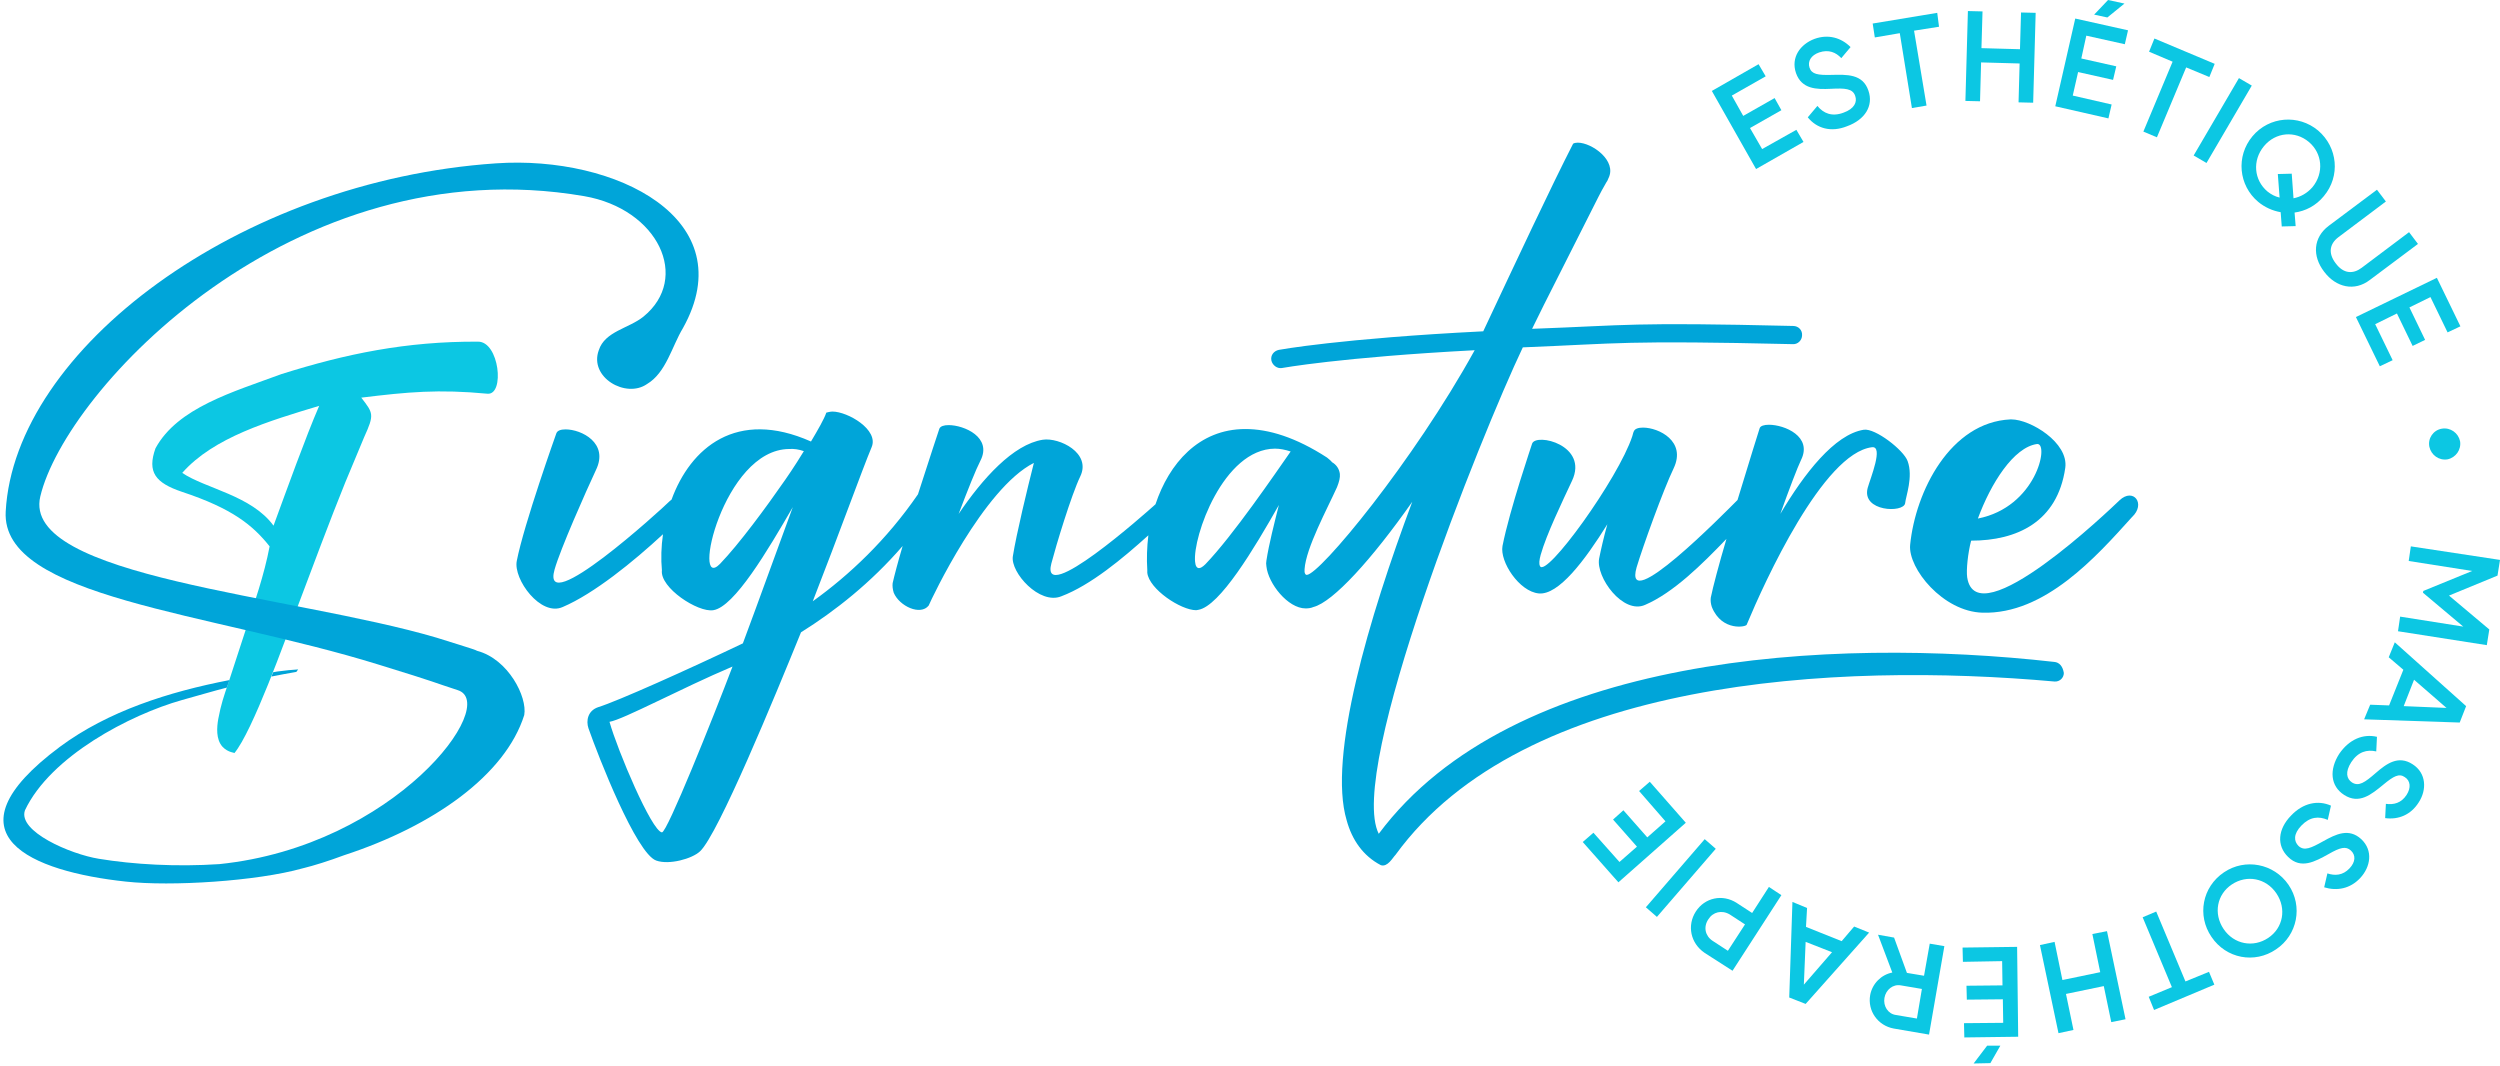
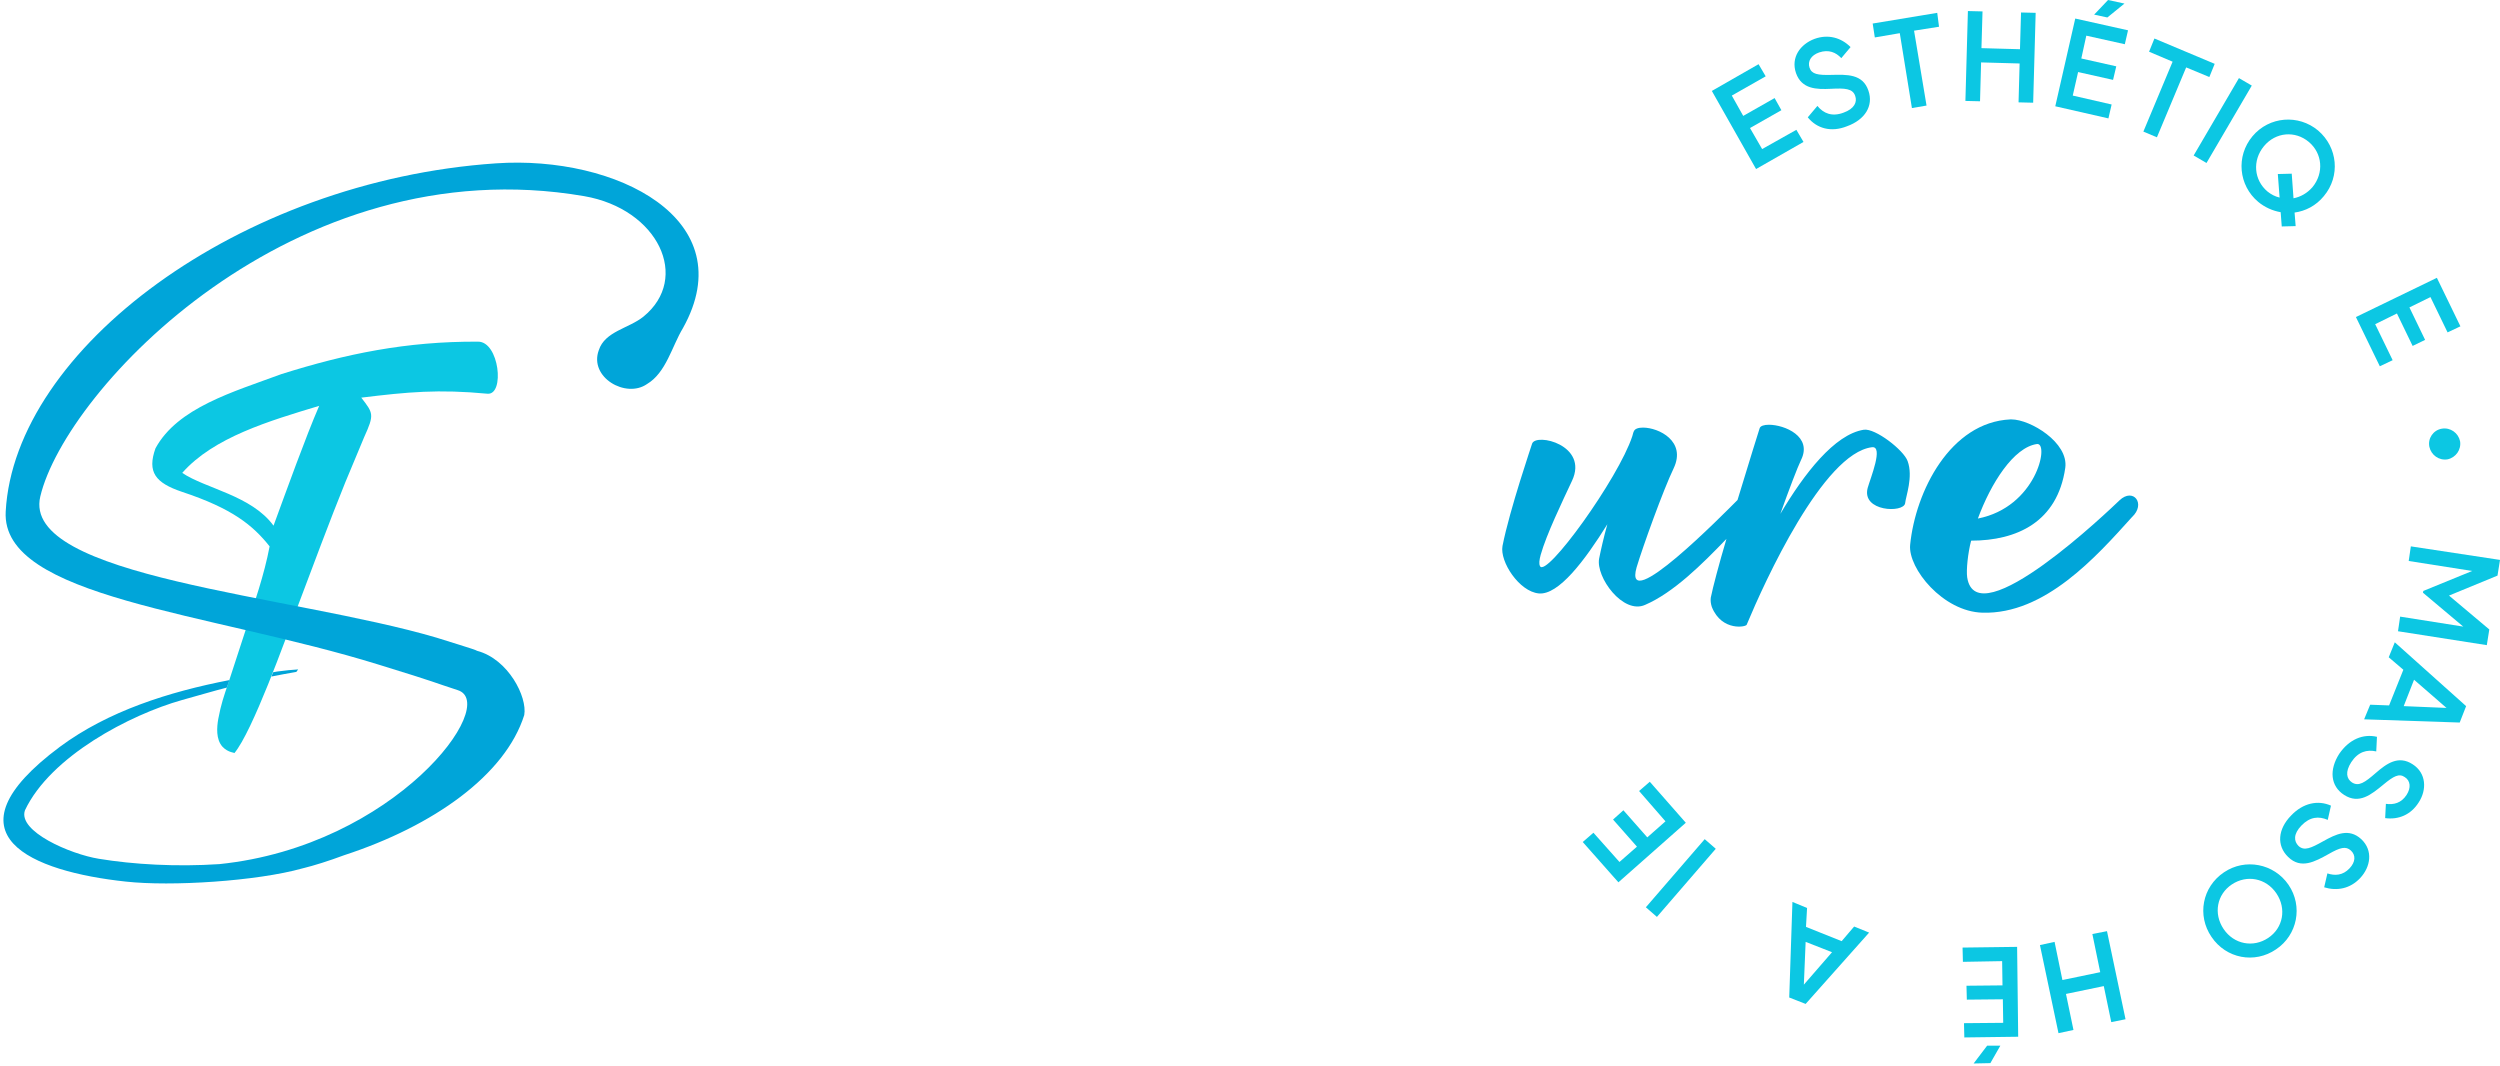
<svg xmlns="http://www.w3.org/2000/svg" width="701" height="299" viewBox="0 0 701 299" fill="none">
  <path d="M62.4 209.4C60.5 207.3 60.8 203.9 61.2 201.6C62 197.4 62.7 195.4 64.1 191.3C65.7 186.5 67.2 181.7 68.8 176.9C71.3 169.1 74.1 161.2 75.6 153.2C70.9 147.3 65.2 142.6 51 137.9C43.6 135.4 41.2 132.4 43.6 125.7C49.8 114.3 65.4 109.9 78.9 104.9C97 99.2 113.9 95.7 134 95.8C140 95.7 141.6 110.8 136.7 110.4C122.9 109.1 114.4 109.9 101.3 111.5C104.7 115.9 105 116.2 102.1 122.6C100.7 126 98.9 130.2 96.8 135.3C92.5 145.9 87.6 159.1 83.3 170.5C80 179.4 70.8 205.1 65.7 211.2C65.9 211 64 211.1 62.4 209.4ZM76.7 147.4C80.3 137.6 85.8 122.3 89.5 113.8C75.6 118 59.9 122.6 51.1 132.6C57.6 137 70.5 138.9 76.7 147.4Z" fill="#0CC7E3" />
  <path d="M503.7 36.4L505.7 39.8L492.4 47.4L480 25.5L493.1 18L495.1 21.4L485.6 26.8L488.8 32.5L497.6 27.5L499.5 30.9L490.7 35.9L494.1 41.8L503.7 36.4Z" fill="#0CC7E3" />
  <path d="M506.9 32.9L509.6 29.7C511.3 31.8 513.7 32.8 516.9 31.6C520 30.5 520.8 28.6 520.2 26.9C519.5 24.8 517.3 24.7 513.4 24.9C509.3 25.1 505.2 25 503.6 20.5C502.1 16.1 504.8 12.4 508.8 10.9C512.7 9.5 516.3 10.6 518.9 13.2L516.3 16.3C514.8 14.7 512.8 13.8 510.1 14.7C507.8 15.5 506.8 17.2 507.4 19C508 20.8 509.7 21.1 513.5 21C517.9 20.9 522.3 20.7 523.9 25.4C525.4 29.7 522.9 33.6 517.9 35.4C513.4 37.2 509.4 36 506.9 32.9Z" fill="#0CC7E3" />
  <path d="M543.7 7.5L536.7 8.6L540.2 29.6L536.1 30.3L532.7 9.3L525.7 10.5L525.1 6.6L543.2 3.6L543.7 7.5Z" fill="#0CC7E3" />
  <path d="M570.8 3.6L570.1 28.8L566 28.7L566.3 17.8L555.5 17.5L555.2 28.4L551.1 28.3L551.8 3.1L555.9 3.2L555.6 13.5L566.4 13.8L566.7 3.5L570.8 3.6Z" fill="#0CC7E3" />
  <path d="M592.1 29.3L591.2 33.2L576.3 29.8L581.9 5.2L596.7 8.5L595.8 12.4L585 10L583.6 16.4L593.4 18.6L592.5 22.4L582.7 20.2L581.2 26.8L592.1 29.3ZM590.9 4.9L587.2 4.1L591.1 0L595.7 1L590.9 4.9Z" fill="#0CC7E3" />
  <path d="M619.5 21.6L613 18.9L604.8 38.5L601 36.9L609.2 17.3L602.6 14.5L604.1 10.8L621 17.9L619.5 21.6Z" fill="#0CC7E3" />
  <path d="M631.4 24L618.7 45.7L615.1 43.6L627.8 21.9L631.4 24Z" fill="#0CC7E3" />
  <path d="M643.4 59.6L643.7 63.4L639.8 63.5L639.5 59.5C637.2 59.1 635 58.1 633.2 56.6C627.7 52 626.9 43.8 631.6 38.2C636.3 32.6 644.5 32 650 36.6C655.5 41.3 656.3 49.4 651.6 55C649.4 57.7 646.4 59.2 643.4 59.6ZM639.2 55.4L638.7 48.8L642.6 48.7L643.1 55.6C645.1 55.2 646.9 54.2 648.4 52.5C651.7 48.5 651.2 43 647.4 39.8C643.6 36.6 638.1 37 634.8 41C631.5 45 632 50.5 635.8 53.7C636.8 54.5 637.9 55.1 639.2 55.4Z" fill="#0CC7E3" />
-   <path d="M653 63.3L666.5 53.2L669 56.5L655.7 66.5C653.3 68.3 652.7 70.9 654.9 73.8C657.1 76.8 659.8 76.9 662.2 75.1L675.5 65.1L678 68.4L664.5 78.5C660.2 81.8 655 80.6 651.7 76.2C648.3 71.8 648.6 66.6 653 63.3Z" fill="#0CC7E3" />
  <path d="M670.9 101L667.3 102.7L660.6 88.9L683.3 77.9L689.9 91.5L686.3 93.2L681.5 83.3L675.6 86.2L680 95.3L676.5 97L672.1 87.9L666 90.9L670.9 101Z" fill="#0CC7E3" />
  <path d="M684.7 120.2C687.1 119.8 689.3 121.4 689.8 123.7C690.2 126.1 688.6 128.3 686.3 128.8C683.9 129.2 681.7 127.6 681.2 125.3C680.7 122.9 682.3 120.6 684.7 120.2Z" fill="#0CC7E3" />
  <path d="M672.4 177L673 172.9L690.7 175.7L679.4 166.2L679.5 165.7L693.2 160.1L675.4 157.3L676 153.2L701 157L700.3 161.4L686.7 167L698 176.5L697.3 180.9L672.4 177Z" fill="#0CC7E3" />
  <path d="M669.9 197.8L673.9 187.8L669.8 184.3L671.5 180.1L691.5 198L689.7 202.6L662.9 201.7L664.6 197.6L669.9 197.8ZM674 198L686 198.5L676.9 190.6L674 198Z" fill="#0CC7E3" />
  <path d="M666.5 206.6L666.3 210.7C663.7 210.1 661.2 210.8 659.3 213.7C657.5 216.5 658 218.4 659.5 219.4C661.4 220.6 663.1 219.4 666.1 216.8C669.2 214.1 672.5 211.7 676.5 214.3C680.4 216.8 680.5 221.5 678.2 225C676 228.5 672.5 229.9 668.8 229.4L669 225.4C671.2 225.7 673.3 225.2 674.8 222.9C676.1 220.9 675.9 218.9 674.3 217.9C672.7 216.8 671.2 217.6 668.3 220C664.9 222.8 661.5 225.6 657.3 222.9C653.4 220.4 653.1 215.8 655.9 211.4C658.7 207.3 662.6 205.7 666.5 206.6Z" fill="#0CC7E3" />
  <path d="M653.6 225.9L652.7 229.9C650.2 228.8 647.7 229 645.3 231.5C643 233.9 643.2 235.9 644.5 237.2C646.1 238.7 648 237.8 651.4 235.9C655 233.9 658.6 232.1 662.1 235.3C665.5 238.5 664.7 243.1 661.8 246.2C659 249.2 655.3 249.9 651.7 248.8L652.6 244.9C654.7 245.6 656.9 245.5 658.8 243.5C660.5 241.7 660.6 239.8 659.2 238.5C657.8 237.2 656.2 237.6 652.9 239.5C649.1 241.6 645.2 243.8 641.6 240.3C638.3 237.1 638.7 232.5 642.4 228.7C645.8 225.1 650 224.3 653.6 225.9Z" fill="#0CC7E3" />
  <path d="M641.7 248.1C645.8 254.1 644.2 262.2 638.2 266.2C632.2 270.3 624.2 268.8 620.1 262.7C616 256.7 617.5 248.7 623.6 244.6C629.5 240.6 637.6 242.1 641.7 248.1ZM623.5 260.5C626.4 264.8 631.8 265.8 636 263C640.2 260.2 641.2 254.8 638.3 250.5C635.4 246.2 630 245.2 625.8 248C621.6 250.8 620.6 256.2 623.5 260.5Z" fill="#0CC7E3" />
-   <path d="M602.5 279.5L609 276.8L600.8 257.2L604.6 255.6L612.8 275.2L619.4 272.5L620.9 276.1L604 283.2L602.5 279.5Z" fill="#0CC7E3" />
  <path d="M577.2 289.7L572 265L576.1 264.1L578.3 274.8L588.9 272.6L586.7 261.9L590.8 261.1L596 285.8L592 286.6L589.9 276.5L579.3 278.7L581.4 288.8L577.2 289.7Z" fill="#0CC7E3" />
  <path d="M550.4 269.7L550.3 265.7L565.6 265.5L565.9 290.7L550.8 290.9L550.7 286.9L561.7 286.8L561.6 280.2L551.5 280.3L551.4 276.4L561.5 276.3L561.4 269.5L550.4 269.7ZM557.2 293.2H560.9L558.1 298.1L553.4 298.2L557.2 293.2Z" fill="#0CC7E3" />
-   <path d="M534.7 272.8L539.5 273.6L541.1 264.6L545.2 265.3L540.9 290.1L531 288.4C526.6 287.6 523.6 283.5 524.4 279C525 275.8 527.5 273.3 530.6 272.7L526.6 262.1L531.1 262.9L534.7 272.8ZM538.9 277.3L533 276.3C530.8 275.9 528.8 277.5 528.4 279.8C528 282.1 529.4 284.3 531.6 284.6L537.5 285.6L538.9 277.3Z" fill="#0CC7E3" />
  <path d="M506.4 259.9L516.4 263.9L519.9 259.8L524.1 261.5L506.3 281.5L501.7 279.7L502.6 252.9L506.7 254.6L506.4 259.9ZM506.3 264.1L505.8 276.1L513.7 267L506.3 264.1Z" fill="#0CC7E3" />
-   <path d="M475.5 255.6C478 251.7 483 250.6 487 253.2L491.3 256L496 248.7L499.5 251L485.8 272.2L478 267.2C474 264.5 473 259.5 475.5 255.6ZM479 257.8C477.6 259.9 478.1 262.4 480.2 263.8L484.5 266.6L489.3 259.2L485 256.4C482.8 255.1 480.3 255.7 479 257.8Z" fill="#0CC7E3" />
  <path d="M461.5 254.4L478 235.3L481.1 238L464.6 257.1L461.5 254.4Z" fill="#0CC7E3" />
  <path d="M459.6 221.8L462.6 219.2L472.7 230.7L453.8 247.4L443.8 236.1L446.8 233.5L454.1 241.7L459 237.4L452.3 229.8L455.2 227.2L461.9 234.8L467 230.3L459.6 221.8Z" fill="#0CC7E3" />
  <path d="M139.1 45.8C67 50.7 4.1 98 1.6 143.4C0.2 167.7 58.7 171.6 106.3 186.4C123.2 191.6 121.2 191.2 128.3 193.5C140.4 197.2 110.9 237.2 61.5 242.3C49.5 243.1 37.4 242.4 27.7 240.8C19.7 239.5 4.9 233.1 7 227.2C14.2 212 36.5 200.4 51 196.3C55.7 195 59.7 193.8 63.6 192.8C63.8 192.3 63.9 191.9 64.1 191.4C64.2 191.2 64.2 191 64.3 190.7C47.3 194 30.3 199.4 16.8 209.4C-16.5 234.2 9.1 244.4 35.3 247.2C48 248.6 71.9 247.1 84.8 243.5C88.1 242.7 92.2 241.4 96.5 239.8C121.6 231.6 141.7 217.3 147 200.5C147.9 195.4 142.5 184.8 133.8 182.5C133.3 182.1 125.1 179.7 122.4 178.8C81.7 166.8 5.9 161.9 11.3 139.2C18.4 109.3 82.3 41 163.8 55C184.6 58.6 193.7 78 180.4 88.8C176.3 92.1 169.6 92.9 167.9 98.2C165.1 105.8 175.5 111.8 181.4 107.7C186.8 104.5 188.4 97.1 191.5 92C208.5 61.5 172.8 43.5 139.1 45.8Z" fill="#00A5D9" />
  <path d="M83.1 188.4L83.6 187.7C81.9 187.8 79.9 188 77.7 188.3C77.3 188.4 77 188.4 76.6 188.5C76.4 188.9 76.3 189.3 76.1 189.7C78.3 189.3 80.6 188.8 83.1 188.4Z" fill="#00A5D9" />
-   <path d="M576 185.6C513 178.5 424.1 183.5 386.6 233.8C377.6 216 415.3 122 427 97.4C454.5 96.3 455.2 95.4 502.7 96.5C504.1 96.6 505.3 95.4 505.3 94C505.4 92.6 504.3 91.4 502.8 91.4C456.8 90.3 457 91.2 429.6 92.2C430.7 90 431.8 87.7 432.9 85.5L448.2 55.2C448.8 54 449.4 52.9 450.1 51.7C450.3 51.3 450.5 51 450.7 50.7C450.8 50.4 450.9 50.2 451 50C453.5 45.1 446.4 40 442.4 40C441.9 40 441.4 40.1 441.1 40.3C434.9 52.4 425.3 72.9 415.9 92.9C375.9 94.9 358.6 98.1 358.6 98.1C357.2 98.4 356.2 99.6 356.5 101.1C356.8 102.4 358.1 103.4 359.4 103.2C359.5 103.2 375.7 100.2 413.5 98.2C396.3 129.4 370 161.2 366.4 161.2C366.1 161.2 365.9 160.9 365.8 160.4V159.6C366.2 153.6 372.2 142.6 374.9 136.6C375.5 135.1 375.8 133.9 375.7 132.9C375.5 131.4 374.7 130.3 373.5 129.6C373.2 129.2 372.7 128.8 372.1 128.3C363.3 122.6 355.7 120.3 349.2 120.3C336.1 120.3 327.8 130 324 141.4C321 144.1 291.6 170.2 294.8 158C296.1 153 300.4 138.8 302.9 133.6C306.1 127 297 122.6 292.4 123.3C284.1 124.6 275.5 134.2 268.8 144.1C271.3 137.5 273.7 131.5 274.9 129.2C278.3 122.6 270.3 119.2 266 119.2C264.7 119.2 263.7 119.5 263.4 120.2C263.4 120.2 260.5 128.9 257.4 138.6C248.6 151.4 238.2 161.2 227.9 168.6C235.2 149.9 241.8 131.6 244.4 125.4C246.5 120.5 237.7 115.4 233.4 115.4C232.8 115.4 231.7 115.7 231.7 115.7C231.1 117.5 229.3 120.6 227.4 123.8C206.5 114.5 193.6 125.6 188.3 140.1C188.1 140.2 188 140.4 187.8 140.5C185.4 142.9 151.5 173.8 155.5 159.7C157.1 154 164.3 137.8 167.1 131.8C170.8 124.2 163 120.4 158.6 120.4C157.3 120.4 156.3 120.7 156 121.5C156 121.5 146.9 147 144.9 157.3C143.9 162.4 151.6 173 157.8 170.2C166.5 166.5 177.6 157.5 185.9 149.8C185.4 153.3 185.3 156.7 185.6 159.9C185 164.8 195.7 171.8 200 171.1C205.9 170.2 215.3 154.3 222.3 142.2C217.9 154.1 212.9 168.1 208.3 180.4C193 187.7 173.2 196.6 167.7 198.3C164.8 199.3 164.3 202.1 165 204.2C167.8 212.2 178.4 239.3 184 241.3C187.6 242.6 194.1 240.8 196.3 238.7C201.4 233.9 217.2 195.5 224.6 177.3C234.2 171.3 244.2 163.4 253.1 153.1C251.8 157.5 250.8 161.3 250.3 163.5C250.2 164.3 250.3 165.2 250.6 166.2C252.2 170 258.1 172.7 260.4 169.8C261.2 167.9 275.8 136.9 289.9 129.8C288.1 136.9 285 149.7 284 156C283.3 160.5 291.5 169.7 297.6 167.2C305.8 164.1 314.8 156.6 322 150.1C321.6 153.4 321.5 156.7 321.7 159.8C321.7 160.1 321.7 160.3 321.7 160.6C322.2 165.2 331.1 171.1 335.4 171.1L336 171C342 170 351.7 153.8 358.6 141.6C357.3 146.8 355.8 152.6 355.1 157.2C355 157.7 355 158.2 355.1 158.8C355.6 163.6 361.1 170.6 366.1 170.6C366.9 170.6 367.6 170.5 368.3 170.2C373.8 168.8 384.7 156.8 396 140.7C383.8 173.3 372.3 212.2 377.6 230C379.1 235.5 382.2 240 387.2 242.6C389.1 243.2 390.5 240.5 391.3 239.7C427.3 190.2 515 185.6 576.1 191.1C577.5 191.2 578.7 190.1 578.7 188.7C578.4 186.8 577.4 185.7 576 185.6ZM185.6 233.4C182.7 233 173.2 210.5 170.9 202.4C174.7 201.8 191 193 205.4 186.9C199.9 201.4 187 233.6 185.6 233.4ZM220.2 134.5C214.8 142.3 207.2 152.6 201.9 158.1C193.8 166.4 202.7 126 221.3 125.9C222.6 125.8 224 126 225.4 126.5C222.8 130.8 220.2 134.5 220.2 134.5ZM338 158.2C337.2 159 336.6 159.3 336.2 159.3C335.6 159.3 335.2 158.7 335.1 157.5C334.4 150.6 343 125.9 357.5 125.8C358.9 125.8 360.4 126.1 361.9 126.6C357.5 132.9 345.7 150.2 338 158.2Z" fill="#00A5D9" />
  <path d="M496 119.1C494.7 119.1 493.6 119.4 493.4 120.1C493.4 120.1 490.4 129.6 487.2 140.2C483.3 144.1 455 172.9 458.9 159.1C460.6 153.4 466.4 137.3 469.3 131.3C472.9 123.7 465.1 119.9 460.7 119.9C459.4 119.9 458.4 120.2 458.1 121C458.1 121 457.9 121.4 457.7 122.3C453.8 134.2 433.4 162.4 431.8 158.7C431.5 158.1 431.6 157.1 432 155.6C433.6 149.9 438 140.8 440.8 134.8C445.5 124.8 430.7 121.3 429.6 124.4C429.6 124.5 423.3 142.9 421.3 153.1C420.5 157.5 426 165.9 431.5 166.4C437 166.9 444.3 157.3 450.7 147C449.7 150.6 448.9 154.1 448.4 156.6C447.4 161.8 455.1 172.4 461.3 169.6C469.2 166.2 477.2 158.3 484.1 151.1C482 158.2 480.3 164.6 479.7 167.6C479.6 168.4 479.7 169.3 480 170.2C482.8 177.2 489.9 175.8 489.8 175.1C494.8 163.1 511.2 127.1 524.9 125.4C528.2 125 524.5 134 523.7 136.8C521.9 143.5 533.8 143.9 534.2 141.1C534.4 139.1 536.5 133.7 534.9 129.3C533.8 126.2 525.8 120 522.6 120.5C514.4 121.8 505.9 132.8 499.2 144.1C501.7 137.1 504 131.1 505 129C508.3 122.4 500.4 119.1 496 119.1Z" fill="#00A5D9" />
  <path d="M594.3 140.3C591.8 142.7 554.2 178.8 551.6 161.9C551.3 159.8 551.8 155.1 552.7 151.6C565.5 151.6 576.9 146.4 579.1 131.2C580.1 124.1 569.3 117.6 564 117.6C563.9 117.6 563.8 117.6 563.7 117.6C546.9 118.4 537.1 137.7 535.6 152.8C535 159.4 544.8 171.5 555.9 171.8C573.4 172.3 587.8 156.1 597.8 145C601.8 141.3 598.2 136.6 594.3 140.3ZM571.2 124.5C571.3 124.5 571.3 124.5 571.3 124.5C574.6 124.5 570.9 142.2 554.6 145.4C558.2 135.6 564.6 125.4 571.2 124.5Z" fill="#00A5D9" />
</svg>